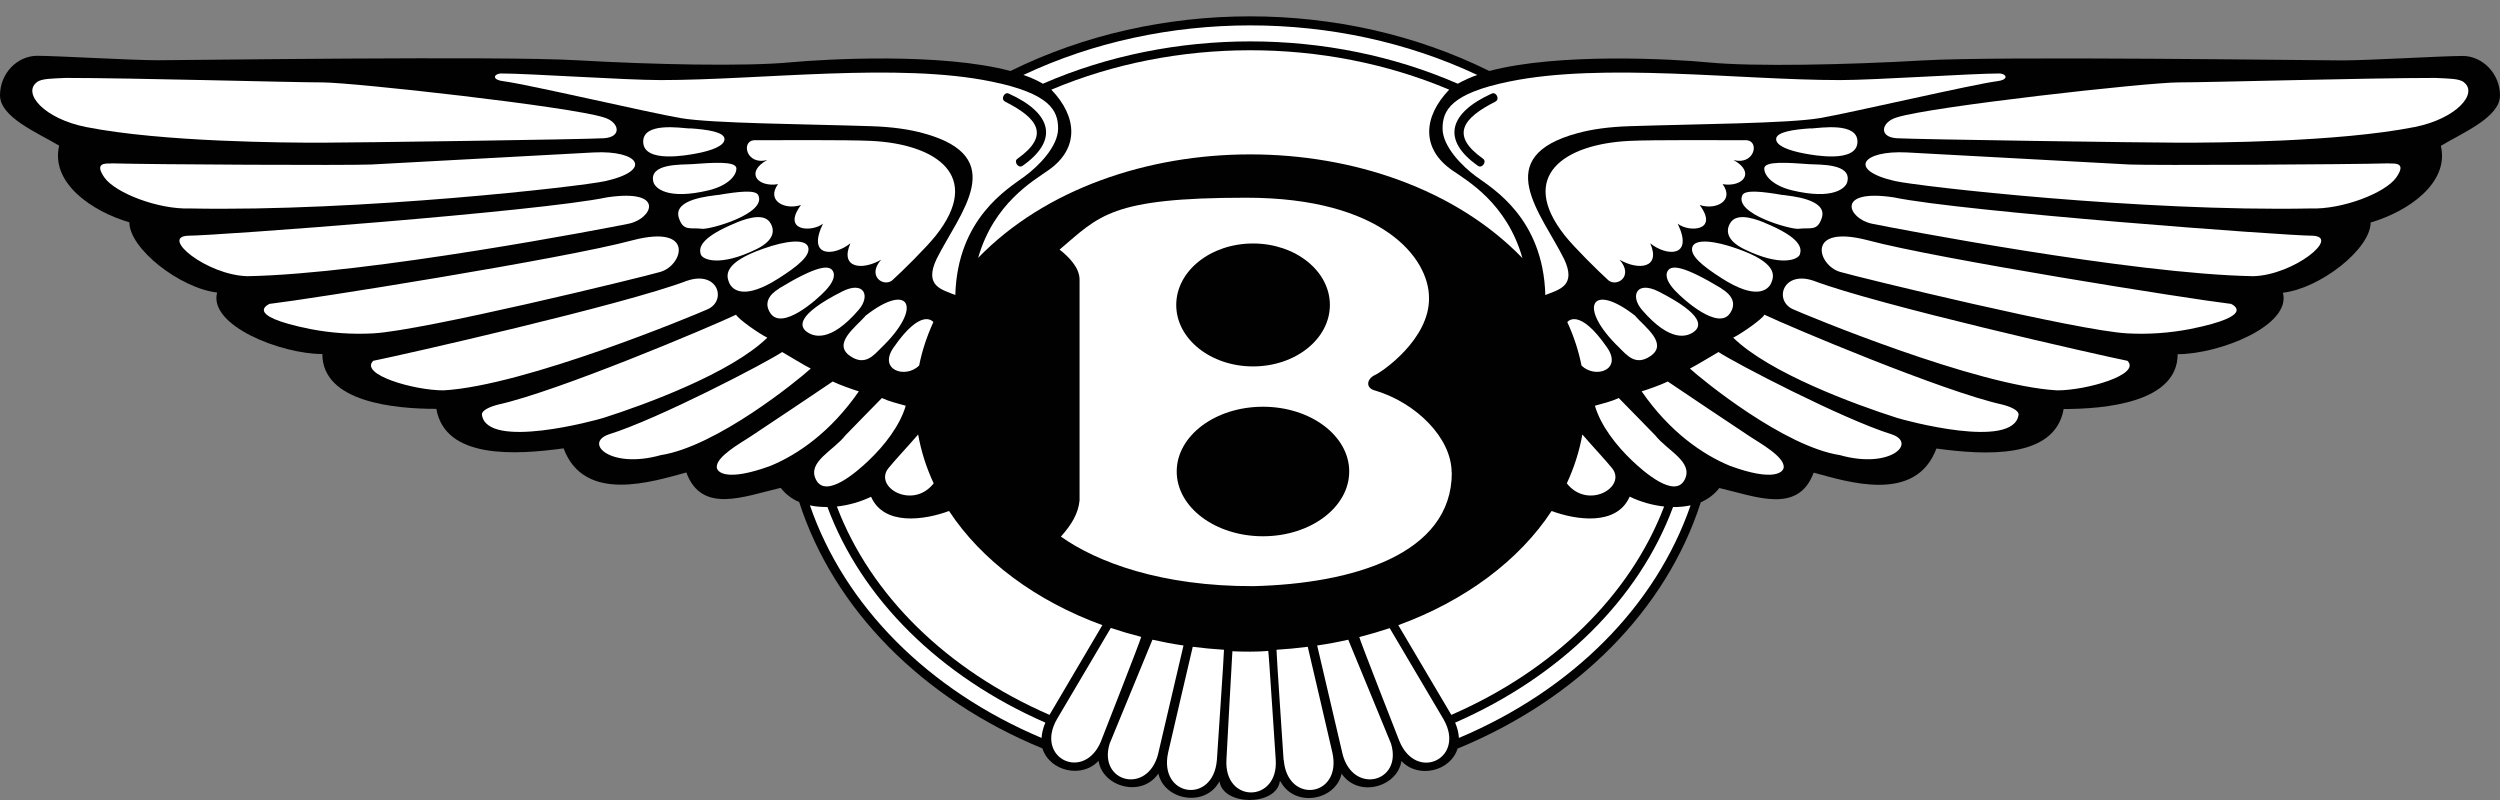
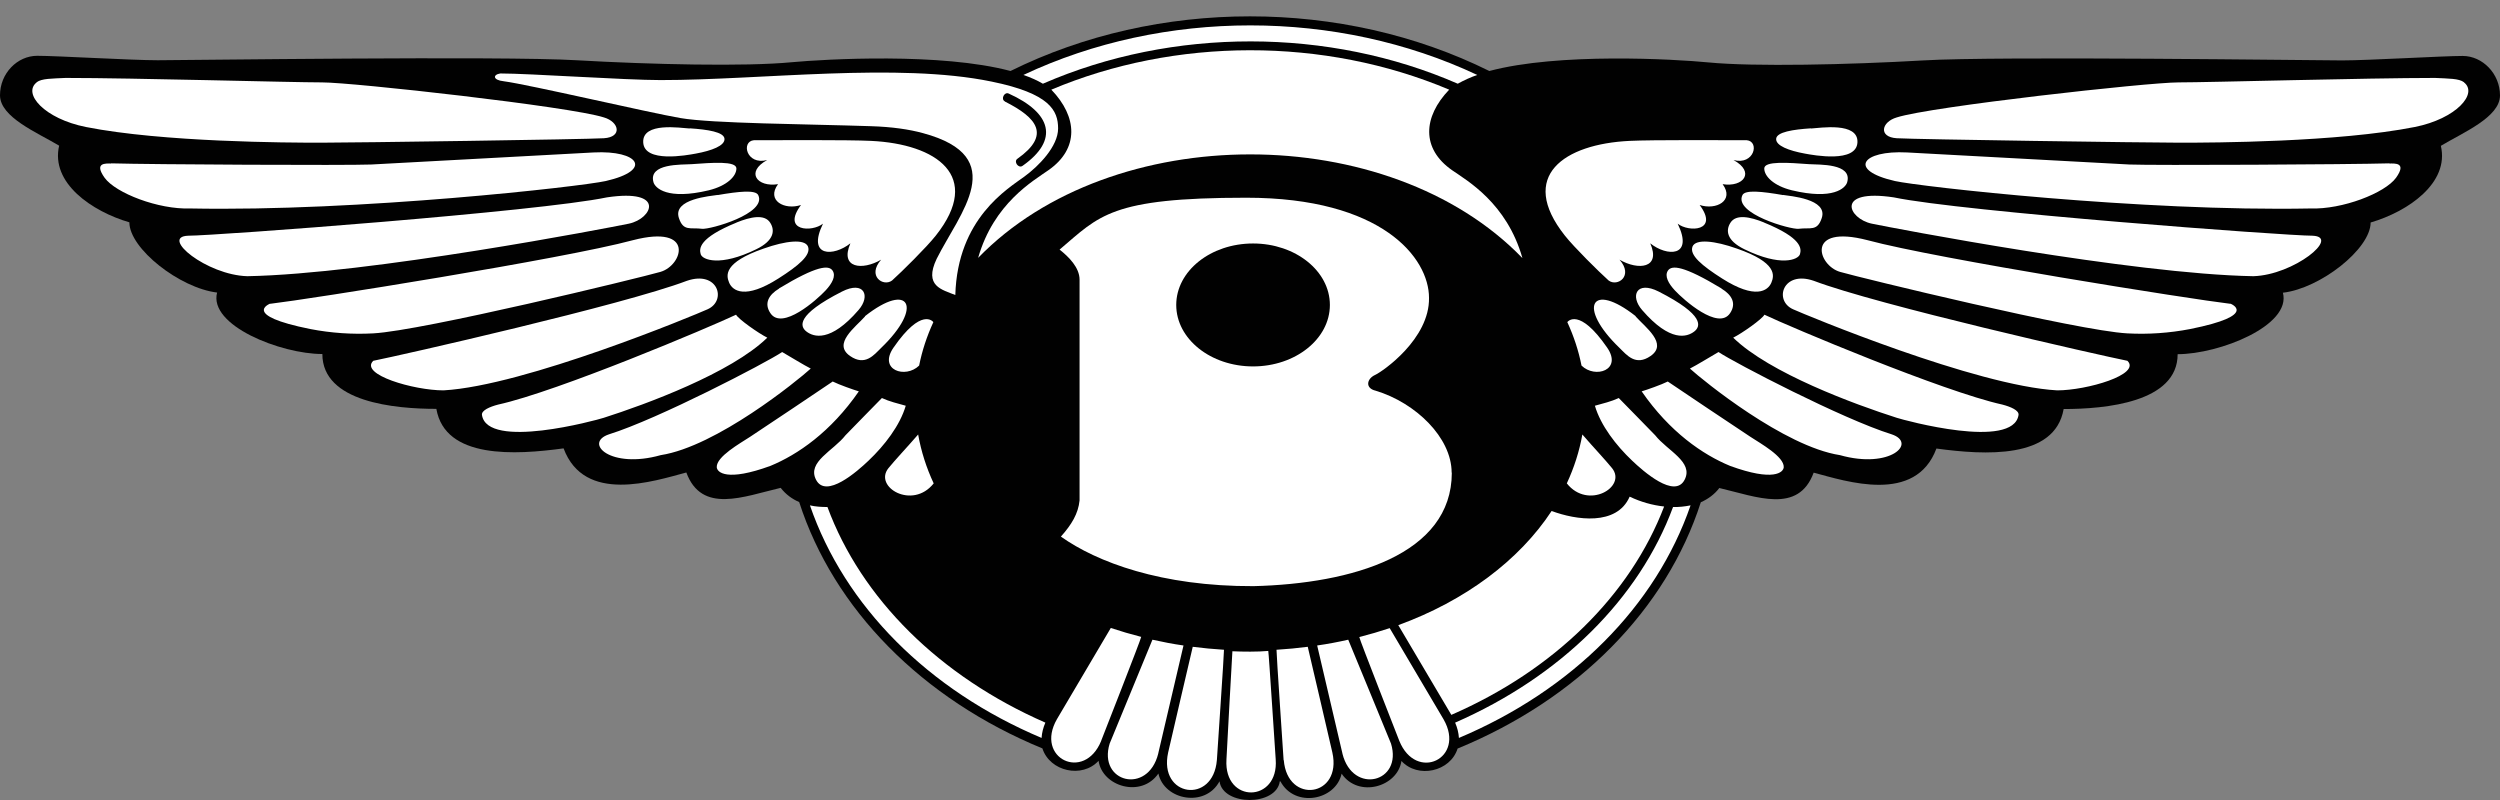
<svg xmlns="http://www.w3.org/2000/svg" width="150" height="48" viewBox="0 0 150 48" fill="none">
  <rect x="0" y="0" width="150" height="48" fill="#808080" stroke="none" />
  <path d="M76.829 46.887C77.682 48.483 80.14 48.037 80.497 46.421C81.508 47.898 83.858 47.214 84.086 45.658C85.067 46.729 87.02 46.302 87.456 44.914C87.456 44.895 87.456 44.934 87.456 44.914C94.693 41.941 99.987 36.557 102.049 30.134C102.485 29.945 102.872 29.658 103.159 29.281C105.4 29.806 107.898 30.857 108.82 28.359C110.792 28.884 114.936 30.262 116.185 26.912C119.08 27.308 123.293 27.566 123.819 24.542C126.317 24.542 130.659 24.146 130.659 21.251C133.157 21.251 137.499 19.536 136.974 17.563C139.214 17.306 142.238 14.936 142.238 13.35C144.478 12.696 146.976 10.981 146.451 8.75C147.769 7.957 150 7.035 150 5.727C150 4.418 148.949 3.357 147.76 3.357C146.57 3.357 142.099 3.625 140.523 3.625C138.947 3.625 119.873 3.357 115.392 3.625C110.921 3.883 105.261 4.012 102.495 3.744C100.463 3.546 93.523 3.149 89.36 4.26C80.546 -0.112 69.453 -0.112 60.63 4.26C56.467 3.149 49.537 3.546 47.495 3.734C44.729 4.002 39.079 3.873 34.598 3.615C30.127 3.348 11.053 3.615 9.467 3.615C7.881 3.615 3.42 3.348 2.231 3.348C1.041 3.348 0 4.398 0 5.717C0 7.035 2.24 7.957 3.549 8.74C3.024 10.981 5.522 12.686 7.762 13.34C7.762 14.916 10.786 17.286 13.026 17.553C12.501 19.526 16.843 21.241 19.341 21.241C19.341 24.136 23.683 24.532 26.181 24.532C26.707 27.556 30.92 27.298 33.815 26.902C35.064 30.253 39.208 28.875 41.18 28.349C42.102 30.847 44.6 29.797 46.841 29.271C47.148 29.668 47.535 29.945 47.951 30.124C50.023 36.548 55.317 41.931 62.544 44.905C62.544 44.885 62.544 44.924 62.544 44.905C62.99 46.292 64.933 46.719 65.914 45.648C66.142 47.205 68.492 47.889 69.503 46.411C69.85 48.017 72.318 48.473 73.171 46.877C73.369 48.374 76.591 48.374 76.789 46.877L76.829 46.887Z" fill="#010101" />
-   <path d="M52.264 29.806C53.037 31.571 55.485 31.204 56.943 30.659C58.896 33.633 62.147 36.052 66.142 37.509L62.97 42.892C56.794 40.206 52.224 35.695 50.212 30.391C50.925 30.312 51.619 30.114 52.264 29.806Z" fill="white" />
  <path d="M62.504 44.28C55.684 41.405 50.678 36.359 48.596 30.322C48.943 30.401 49.29 30.421 49.647 30.421C51.679 35.913 56.378 40.582 62.722 43.358C62.593 43.656 62.514 43.963 62.494 44.28H62.504ZM66.073 44.449C65.062 46.937 62.068 45.499 63.416 43.15L66.648 37.678C67.243 37.876 67.847 38.054 68.472 38.213C68.482 38.302 66.113 44.33 66.073 44.439V44.449ZM69.493 45.222C68.869 47.71 65.865 46.947 66.579 44.617L69.146 38.382C69.761 38.52 70.376 38.639 71.01 38.729C71.01 38.748 69.493 45.212 69.493 45.212V45.222ZM73.012 45.608C72.794 48.285 69.503 47.819 70.088 45.153C70.088 45.153 71.555 38.818 71.565 38.808C72.18 38.887 72.804 38.947 73.439 38.986C73.459 39.046 73.012 45.559 73.012 45.618V45.608ZM73.587 45.569C73.587 45.569 73.934 39.086 73.944 39.076C74.559 39.105 75.471 39.115 76.096 39.056C76.125 39.115 76.532 45.499 76.542 45.559C76.74 48.176 73.429 48.236 73.587 45.579V45.569ZM2.201 4.934C2.498 4.706 3.133 4.716 3.936 4.676C8.01 4.676 17.487 4.944 19.331 4.944C21.175 4.944 34.201 6.391 36.234 7.045C37.156 7.313 37.354 8.225 36.234 8.294C35.113 8.364 21.215 8.562 19.242 8.562C17.269 8.562 9.755 8.532 5.155 7.62C2.667 7.125 1.328 5.608 2.211 4.934H2.201ZM6.672 9.801C9.041 9.871 20.878 9.93 22.266 9.871C23.644 9.801 34.37 9.216 35.619 9.147C38.325 9.008 39.198 10.208 36.343 10.862C34.895 11.189 21.542 12.706 11.41 12.508C9.507 12.577 6.939 11.586 6.275 10.664C5.621 9.742 6.345 9.811 6.672 9.811V9.801ZM11.281 14.143C12.927 14.143 32.328 12.696 36.412 11.843C39.961 11.308 39.158 13.122 37.731 13.42C36.531 13.668 22.137 16.443 14.84 16.572C12.402 16.503 9.576 14.203 11.291 14.143H11.281ZM16.209 18.228C18.508 17.96 33.835 15.531 37.978 14.411C41.726 13.44 40.972 15.928 39.624 16.314C38.425 16.661 25.359 19.844 22.395 20.002C21.136 20.072 19.866 19.982 18.627 19.744C14.424 18.902 16.209 18.218 16.209 18.218V18.228ZM22.395 21.648C24.04 21.321 37.394 18.297 41.21 16.85C43.074 16.205 43.629 18.029 42.459 18.555C41.736 18.882 31.475 23.155 26.608 23.422C24.833 23.422 21.552 22.471 22.395 21.648ZM44.164 18.882C42.648 19.606 33.448 23.492 29.889 24.275C29.393 24.404 28.878 24.622 28.918 24.899C29.235 27.001 35.768 25.217 36.224 25.068C38.742 24.265 43.867 22.381 46.038 20.26C45.513 20.002 44.293 19.14 44.164 18.882ZM46.93 21.122C45.949 21.777 39.495 25.137 36.541 26.059C34.994 26.575 36.62 28.161 39.644 27.308C42.985 26.793 47.852 22.837 48.645 22.114C48.249 21.916 47.396 21.39 46.93 21.122ZM49.954 22.897C48.764 23.71 46.464 25.236 45.007 26.208C44.402 26.605 42.975 27.398 43.005 28.032C43.024 28.339 43.599 28.914 46.226 27.953C47.862 27.279 49.845 25.921 51.53 23.482C51.203 23.383 50.35 23.085 49.954 22.887V22.897ZM52.918 23.878C52.303 24.493 51.5 25.336 50.727 26.119C50.013 27.041 48.407 27.715 48.962 28.785C49.557 29.945 51.441 28.28 52.115 27.636C53.067 26.733 53.998 25.534 54.345 24.344C53.88 24.215 53.354 24.087 52.928 23.888L52.918 23.878Z" fill="white" />
  <path d="M30.028 4.408C31.743 4.408 37.522 4.805 39.634 4.805C45.681 4.805 53.87 3.734 59.49 4.894C62.99 5.608 63.486 6.629 63.486 7.709C63.486 8.79 62.306 9.98 61.463 10.594C60.482 11.318 57.448 13.092 57.319 17.702C56.526 17.375 55.416 17.177 56.199 15.531C57.577 12.775 60.67 9.414 55.376 7.987C54.544 7.759 53.513 7.61 52.254 7.571C48.378 7.442 42.747 7.412 40.833 7.085C38.93 6.758 31.723 5.072 30.216 4.874C29.562 4.805 29.562 4.478 30.018 4.408H30.028Z" fill="white" />
  <path d="M45.235 8.413C46.613 8.413 50.846 8.384 52.264 8.453C56.189 8.641 58.985 10.555 56.15 14.133C55.594 14.837 54.108 16.304 53.523 16.83C52.997 17.226 52.006 16.562 52.868 15.581C51.748 16.235 50.37 16.106 51.024 14.599C50.033 15.392 48.397 15.452 49.379 13.42C48.724 13.945 46.881 13.886 48.06 12.299C47.079 12.627 45.959 12.032 46.682 11.05C45.433 11.249 44.71 10.327 46.028 9.603C44.779 9.93 44.452 8.483 45.235 8.413ZM41.379 7.71C40.843 7.68 38.533 7.303 38.593 8.542C38.653 9.791 41.21 9.315 41.745 9.216C42.717 9.038 43.49 8.741 43.47 8.334C43.451 7.918 42.439 7.769 41.389 7.7L41.379 7.71ZM41.468 9.851C40.903 9.89 38.89 9.791 39.208 10.931C39.307 11.288 40.05 12.012 42.529 11.417C43.619 11.149 44.184 10.575 44.184 10.109C44.184 9.643 42.727 9.762 41.478 9.851H41.468ZM43.064 11.695C42.667 11.764 40.348 11.923 40.734 13.083C41.002 13.896 41.418 13.638 42.122 13.727C42.588 13.786 46.038 12.815 45.493 11.705C45.334 11.377 44.323 11.486 43.054 11.705L43.064 11.695ZM44.204 13.35C41.914 14.282 41.944 14.917 42.043 15.254C42.142 15.591 43.203 16.017 45.374 14.956C46.474 14.421 46.494 13.806 46.216 13.37C45.879 12.825 45.027 13.013 44.194 13.35H44.204ZM45.81 14.917C43.421 15.749 43.56 16.513 43.748 16.959C43.956 17.454 44.71 17.98 46.702 16.711C47.902 15.948 48.685 15.303 48.477 14.788C48.278 14.322 47.148 14.441 45.81 14.917ZM46.742 17.316C46.117 17.692 45.83 18.208 46.226 18.793C46.93 19.843 49.012 17.99 49.537 17.425C49.924 17.008 50.172 16.562 49.954 16.235C49.726 15.898 49.022 15.928 46.742 17.306V17.316ZM50.519 17.494C47.733 18.912 48.001 19.596 48.388 19.893C48.814 20.22 49.825 20.557 51.51 18.604C52.254 17.752 51.847 16.82 50.519 17.494ZM51.907 18.981C51.322 19.635 49.944 20.627 51.005 21.36C51.907 21.985 52.432 21.301 52.868 20.875C55.426 18.416 54.573 16.86 51.897 18.971L51.907 18.981Z" fill="white" />
  <path d="M60.294 6.093C62.246 7.075 63.05 8.106 61.047 9.524C60.799 9.692 61.106 10.128 61.354 9.95C63.565 8.393 63.089 6.778 60.532 5.618C60.264 5.479 60.026 5.955 60.294 6.084V6.093Z" fill="#010101" />
  <path d="M87.099 28.359C87.099 26.257 84.938 24.166 82.539 23.442C81.895 23.293 82.004 22.728 82.499 22.5C82.975 22.282 85.781 20.329 85.741 17.871C85.741 15.481 82.936 11.863 74.777 11.863C66.618 11.863 65.974 12.944 63.575 14.976C64.13 15.412 64.774 16.056 64.774 16.78V30.024C64.695 30.817 64.299 31.472 63.654 32.196C65.805 33.722 69.671 35.189 75.213 35.169C81.131 35.021 87.109 33.276 87.109 28.359H87.099Z" fill="white" />
  <path d="M75.183 21.985C77.729 21.985 79.793 20.334 79.793 18.297C79.793 16.26 77.729 14.609 75.183 14.609C72.638 14.609 70.574 16.26 70.574 18.297C70.574 20.334 72.638 21.985 75.183 21.985Z" fill="#010101" />
-   <path d="M75.778 32.176C78.636 32.176 80.953 30.436 80.953 28.29C80.953 26.143 78.636 24.404 75.778 24.404C72.92 24.404 70.603 26.143 70.603 28.29C70.603 30.436 72.92 32.176 75.778 32.176Z" fill="#010101" />
  <path d="M55.148 21.935C55.327 21.033 55.614 20.171 56.001 19.328C55.981 19.298 55.297 18.416 53.612 20.855C52.68 22.203 54.326 22.738 55.148 21.935ZM55.089 26.069C54.395 26.872 53.741 27.556 53.305 28.091C52.402 29.221 54.752 30.609 56.021 29.003C55.585 28.072 55.267 27.08 55.089 26.069ZM87.466 5.023C87.843 4.815 88.23 4.636 88.636 4.497C80.21 0.532 69.82 0.532 61.404 4.497C61.84 4.646 62.236 4.825 62.574 5.023C70.376 1.623 79.744 1.652 87.466 5.023Z" fill="white" />
  <path d="M91.342 15.472C90.401 12.18 88.031 10.842 87.119 10.208C85.275 8.919 85.374 7.025 86.951 5.38C79.436 2.207 70.504 2.247 63.079 5.38C64.655 7.015 64.755 8.919 62.911 10.208C61.999 10.852 59.629 12.19 58.688 15.472C66.717 7.194 83.312 7.194 91.332 15.472H91.342ZM97.776 29.806C97.003 31.571 94.554 31.204 93.097 30.659C91.144 33.633 87.892 36.052 83.897 37.509L87.08 42.892C93.256 40.206 97.826 35.695 99.848 30.391C99.134 30.312 98.44 30.114 97.796 29.806H97.776Z" fill="white" />
  <path d="M87.526 44.28C94.346 41.405 99.352 36.359 101.434 30.322C101.087 30.391 100.73 30.431 100.383 30.421C98.351 35.913 93.652 40.582 87.308 43.358C87.436 43.656 87.516 43.963 87.536 44.28H87.526ZM83.957 44.449C84.968 46.947 87.962 45.509 86.614 43.16L83.382 37.688C82.787 37.886 82.182 38.064 81.558 38.223C81.548 38.312 83.917 44.34 83.957 44.449ZM80.547 45.222C81.171 47.71 84.175 46.947 83.461 44.617C83.461 44.617 81.032 38.699 80.894 38.382C80.289 38.52 79.664 38.639 79.03 38.729C79.03 38.748 80.547 45.212 80.547 45.212V45.222ZM77.027 45.608C77.245 48.285 80.537 47.819 79.942 45.153C79.942 45.153 78.475 38.818 78.465 38.808C77.85 38.887 77.226 38.947 76.591 38.986C76.571 39.046 77.017 45.559 77.017 45.618L77.027 45.608ZM147.839 4.934C147.542 4.706 146.907 4.716 146.104 4.676C142.03 4.676 132.552 4.944 130.709 4.944C128.865 4.944 115.838 6.391 113.806 7.045C112.884 7.313 112.686 8.225 113.806 8.294C114.926 8.364 128.825 8.562 130.798 8.562C132.771 8.562 140.285 8.532 144.885 7.62C147.373 7.125 148.711 5.608 147.829 4.934H147.839ZM143.358 9.801C140.989 9.871 129.152 9.93 127.774 9.871C126.396 9.801 115.67 9.216 114.421 9.147C111.714 9.008 110.842 10.208 113.697 10.862C115.144 11.189 128.498 12.706 138.629 12.508C140.533 12.577 143.1 11.586 143.764 10.664C144.419 9.742 143.695 9.811 143.368 9.811L143.358 9.801ZM138.758 14.143C137.113 14.143 117.712 12.696 113.628 11.843C110.079 11.308 110.882 13.122 112.309 13.42C113.509 13.668 127.893 16.443 135.199 16.572C137.628 16.503 140.463 14.203 138.748 14.143H138.758ZM133.821 18.228C131.521 17.96 116.195 15.531 112.051 14.411C108.304 13.44 109.058 15.928 110.406 16.314C111.605 16.661 124.661 19.844 127.635 20.002C128.894 20.072 130.163 19.982 131.402 19.744C135.606 18.902 133.821 18.218 133.821 18.218V18.228ZM127.645 21.648C126 21.321 112.646 18.297 108.83 16.85C106.976 16.205 106.411 18.029 107.581 18.555C108.304 18.882 118.565 23.155 123.432 23.422C125.207 23.422 128.488 22.471 127.645 21.648ZM105.865 18.882C107.382 19.606 116.592 23.492 120.141 24.275C120.636 24.404 121.152 24.622 121.112 24.899C120.795 27.001 114.262 25.217 113.806 25.068C111.288 24.265 106.163 22.381 103.992 20.26C104.517 20.002 105.737 19.14 105.865 18.882ZM103.11 21.122C104.091 21.777 110.545 25.137 113.499 26.059C115.045 26.575 113.42 28.161 110.396 27.308C107.055 26.793 102.188 22.837 101.395 22.114C101.791 21.916 102.644 21.39 103.11 21.122ZM100.076 22.897C101.266 23.71 103.566 25.236 105.023 26.208C105.628 26.605 107.055 27.398 107.025 28.032C107.006 28.339 106.431 28.914 103.804 27.953C102.168 27.279 100.185 25.921 98.5 23.482C98.827 23.383 99.68 23.085 100.076 22.887V22.897ZM97.122 23.878C97.737 24.493 98.54 25.336 99.313 26.119C100.036 27.041 101.632 27.715 101.077 28.785C100.483 29.945 98.599 28.28 97.925 27.636C96.973 26.733 96.041 25.534 95.694 24.344C96.16 24.215 96.686 24.087 97.112 23.888L97.122 23.878Z" fill="white" />
-   <path d="M120.012 4.408C118.297 4.408 112.517 4.805 110.406 4.805C104.359 4.805 96.17 3.734 90.549 4.894C87.05 5.608 86.554 6.629 86.554 7.709C86.554 8.79 87.734 9.98 88.576 10.594C89.568 11.318 92.591 13.092 92.72 17.702C93.513 17.375 94.624 17.177 93.841 15.531C92.463 12.775 89.37 9.414 94.663 7.987C95.496 7.759 96.527 7.61 97.786 7.571C101.662 7.442 107.293 7.412 109.196 7.085C111.1 6.758 118.307 5.072 119.814 4.874C120.468 4.805 120.468 4.478 120.012 4.408Z" fill="white" />
  <path d="M104.805 8.413C103.427 8.413 99.194 8.384 97.776 8.453C93.85 8.641 91.055 10.555 93.89 14.133C94.445 14.837 95.932 16.304 96.517 16.83C97.043 17.226 98.034 16.562 97.171 15.581C98.292 16.235 99.67 16.106 99.015 14.599C99.997 15.392 101.642 15.452 100.661 13.42C101.315 13.945 103.159 13.886 101.979 12.299C102.971 12.627 104.081 12.032 103.357 11.05C104.606 11.249 105.33 10.327 104.012 9.603C105.261 9.93 105.588 8.483 104.805 8.413ZM108.661 7.71C109.196 7.68 111.506 7.303 111.447 8.542C111.387 9.791 108.83 9.315 108.294 9.216C107.323 9.038 106.549 8.741 106.569 8.334C106.589 7.918 107.6 7.769 108.651 7.7L108.661 7.71ZM108.572 9.851C109.137 9.89 111.149 9.791 110.832 10.931C110.733 11.288 109.989 12.012 107.511 11.417C106.421 11.149 105.856 10.575 105.856 10.109C105.856 9.643 107.313 9.762 108.562 9.851H108.572ZM106.976 11.695C107.372 11.764 109.692 11.923 109.305 13.083C109.038 13.896 108.621 13.638 107.918 13.727C107.452 13.786 104.002 12.815 104.547 11.705C104.706 11.377 105.727 11.486 106.986 11.705L106.976 11.695ZM105.836 13.35C108.126 14.282 108.096 14.917 107.997 15.254C107.888 15.591 106.837 16.017 104.666 14.956C103.566 14.421 103.546 13.806 103.823 13.37C104.16 12.825 105.023 13.013 105.846 13.35H105.836ZM104.22 14.917C106.609 15.749 106.47 16.513 106.282 16.959C106.074 17.454 105.32 17.98 103.328 16.711C102.128 15.948 101.345 15.303 101.553 14.788C101.751 14.322 102.882 14.441 104.22 14.917ZM103.288 17.316C103.913 17.692 104.2 18.208 103.803 18.793C103.1 19.843 101.018 17.99 100.492 17.425C100.106 17.008 99.858 16.562 100.076 16.235C100.304 15.898 101.008 15.928 103.288 17.306V17.316ZM99.521 17.494C102.307 18.912 102.039 19.596 101.652 19.893C101.226 20.22 100.215 20.557 98.529 18.604C97.786 17.752 98.192 16.82 99.521 17.494ZM98.133 18.981C98.718 19.635 100.096 20.627 99.035 21.36C98.133 21.985 97.608 21.301 97.171 20.875C94.614 18.416 95.466 16.86 98.143 18.971L98.133 18.981Z" fill="white" />
-   <path d="M89.736 6.093C87.783 7.075 86.98 8.106 88.983 9.524C89.231 9.692 88.923 10.128 88.676 9.95C86.465 8.393 86.941 6.778 89.498 5.618C89.766 5.479 90.004 5.955 89.736 6.084V6.093Z" fill="#010101" />
  <path d="M94.891 21.935C94.713 21.033 94.425 20.171 94.039 19.328C94.059 19.298 94.743 18.416 96.428 20.855C97.36 22.203 95.714 22.738 94.891 21.935ZM94.941 26.069C95.635 26.872 96.289 27.556 96.725 28.091C97.627 29.221 95.278 30.609 94.009 29.003C94.445 28.062 94.763 27.08 94.941 26.069Z" fill="white" />
</svg>